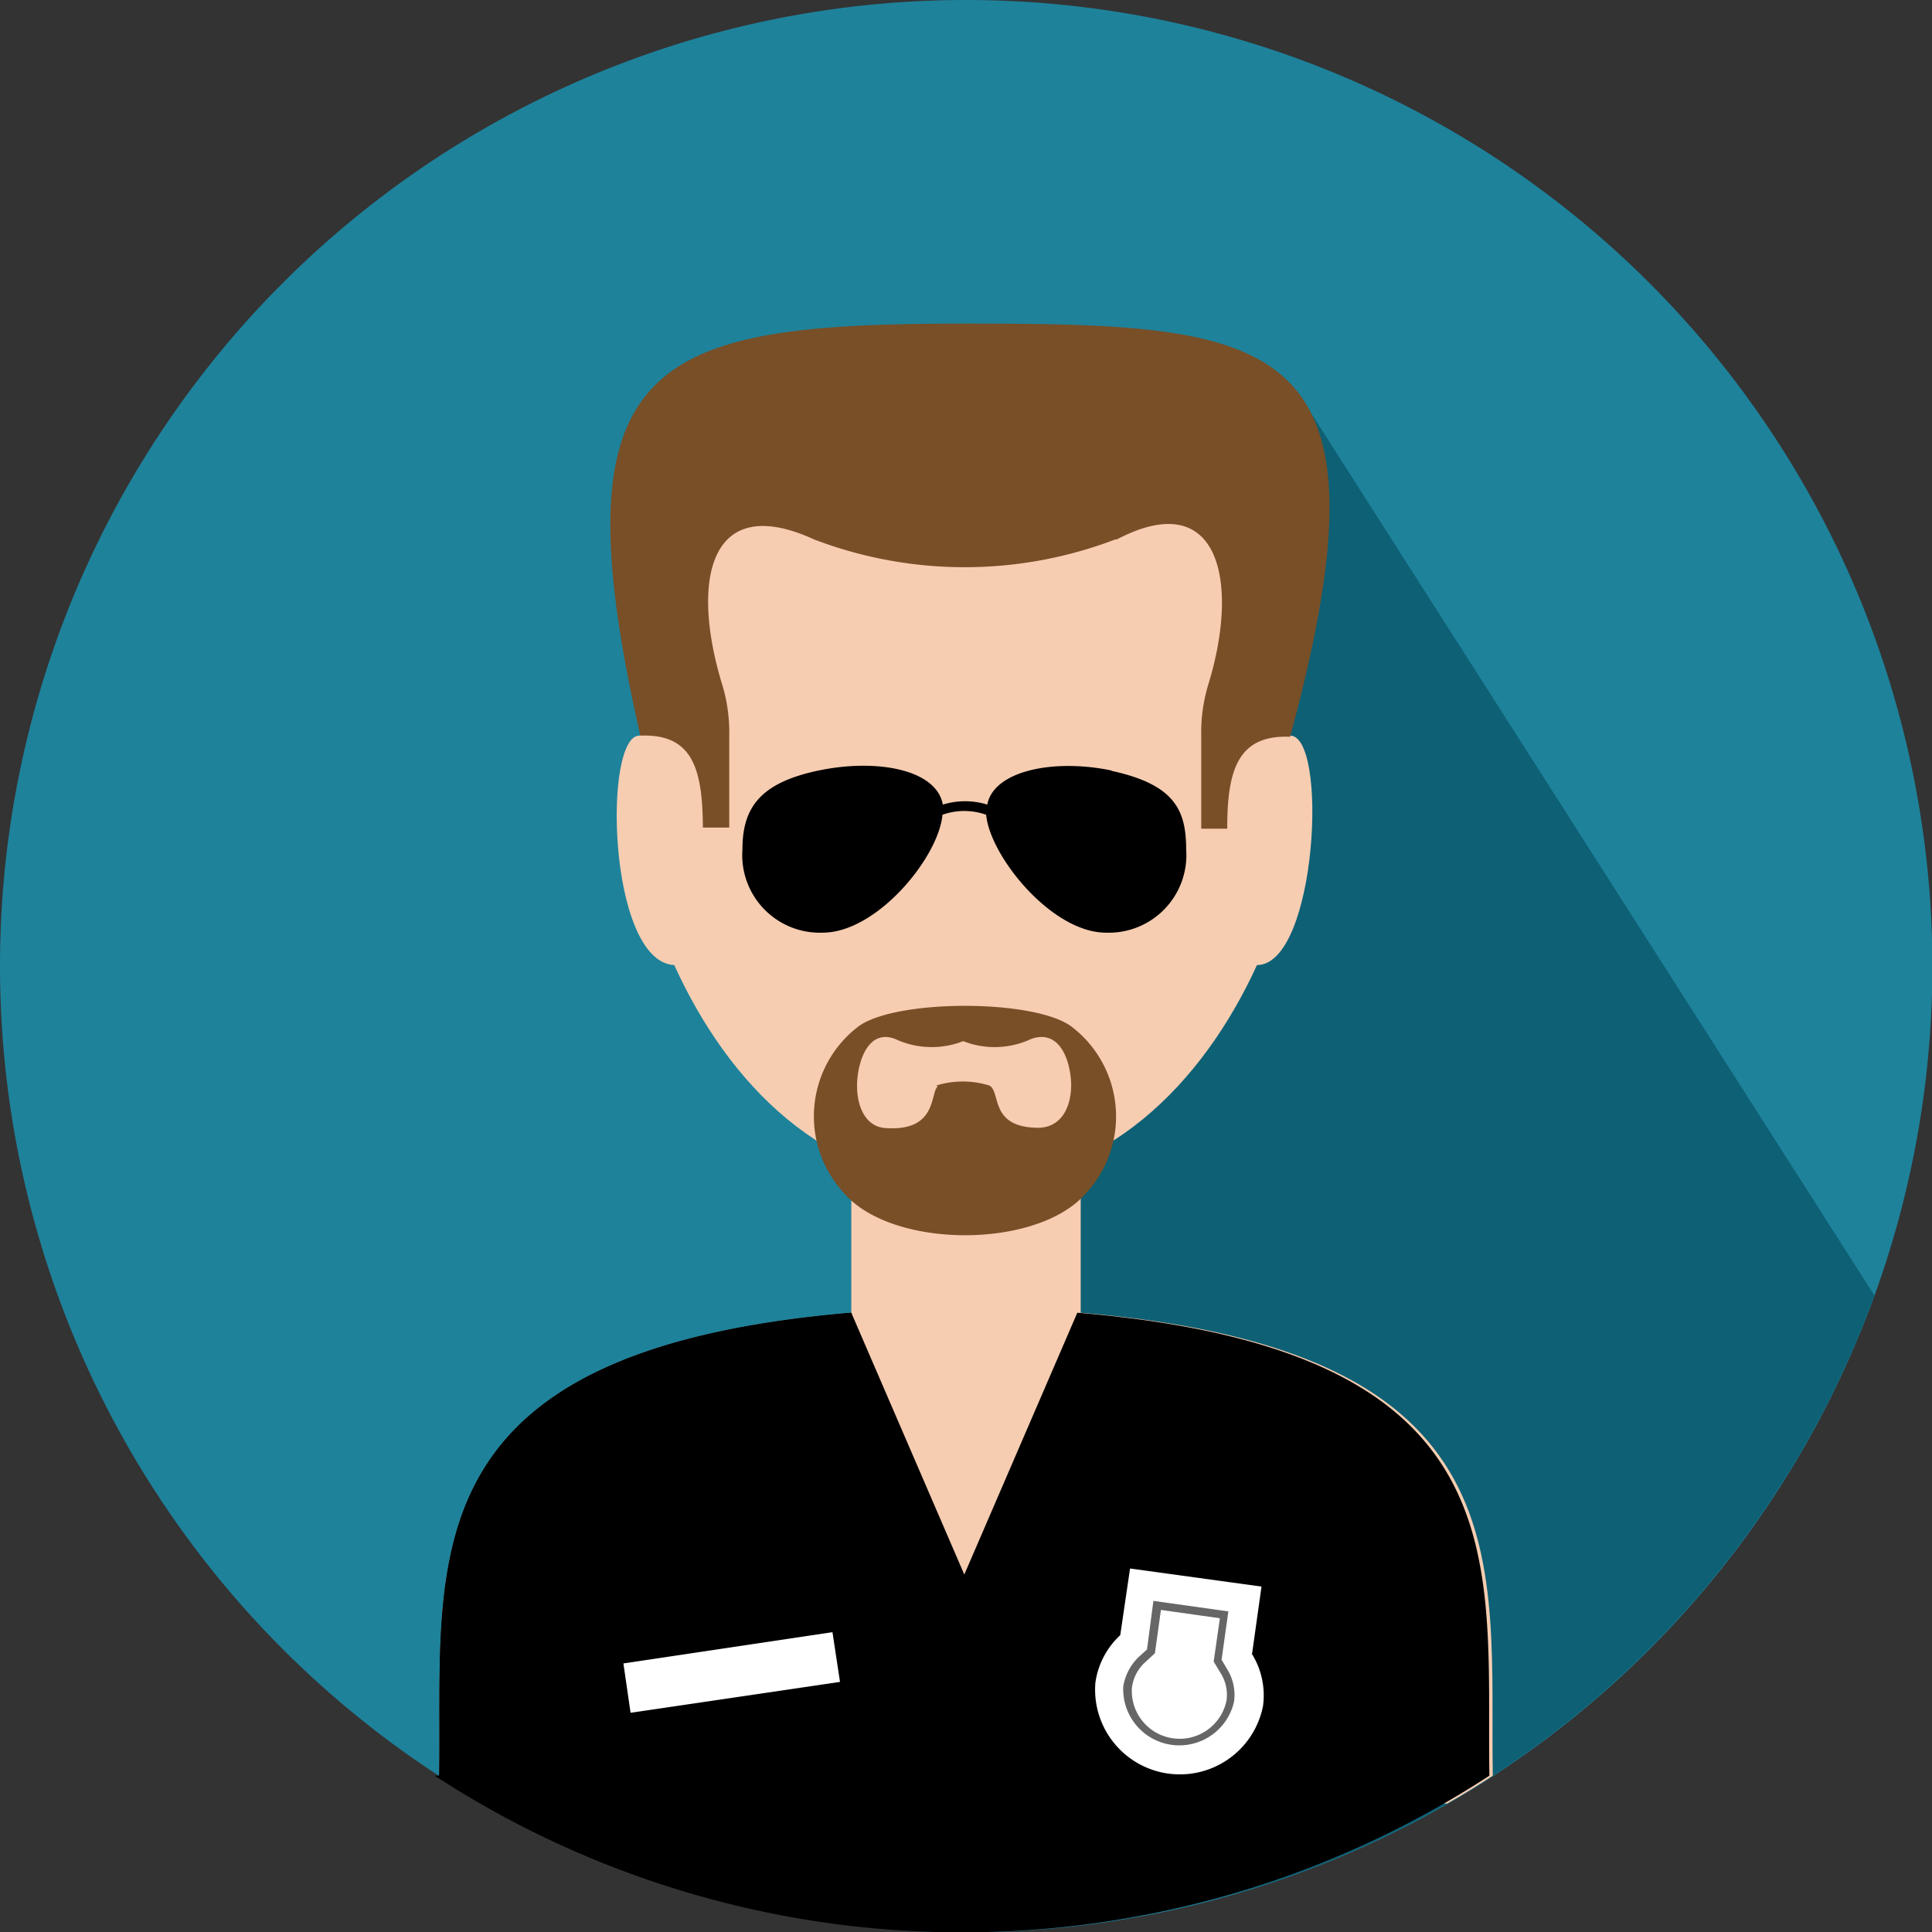
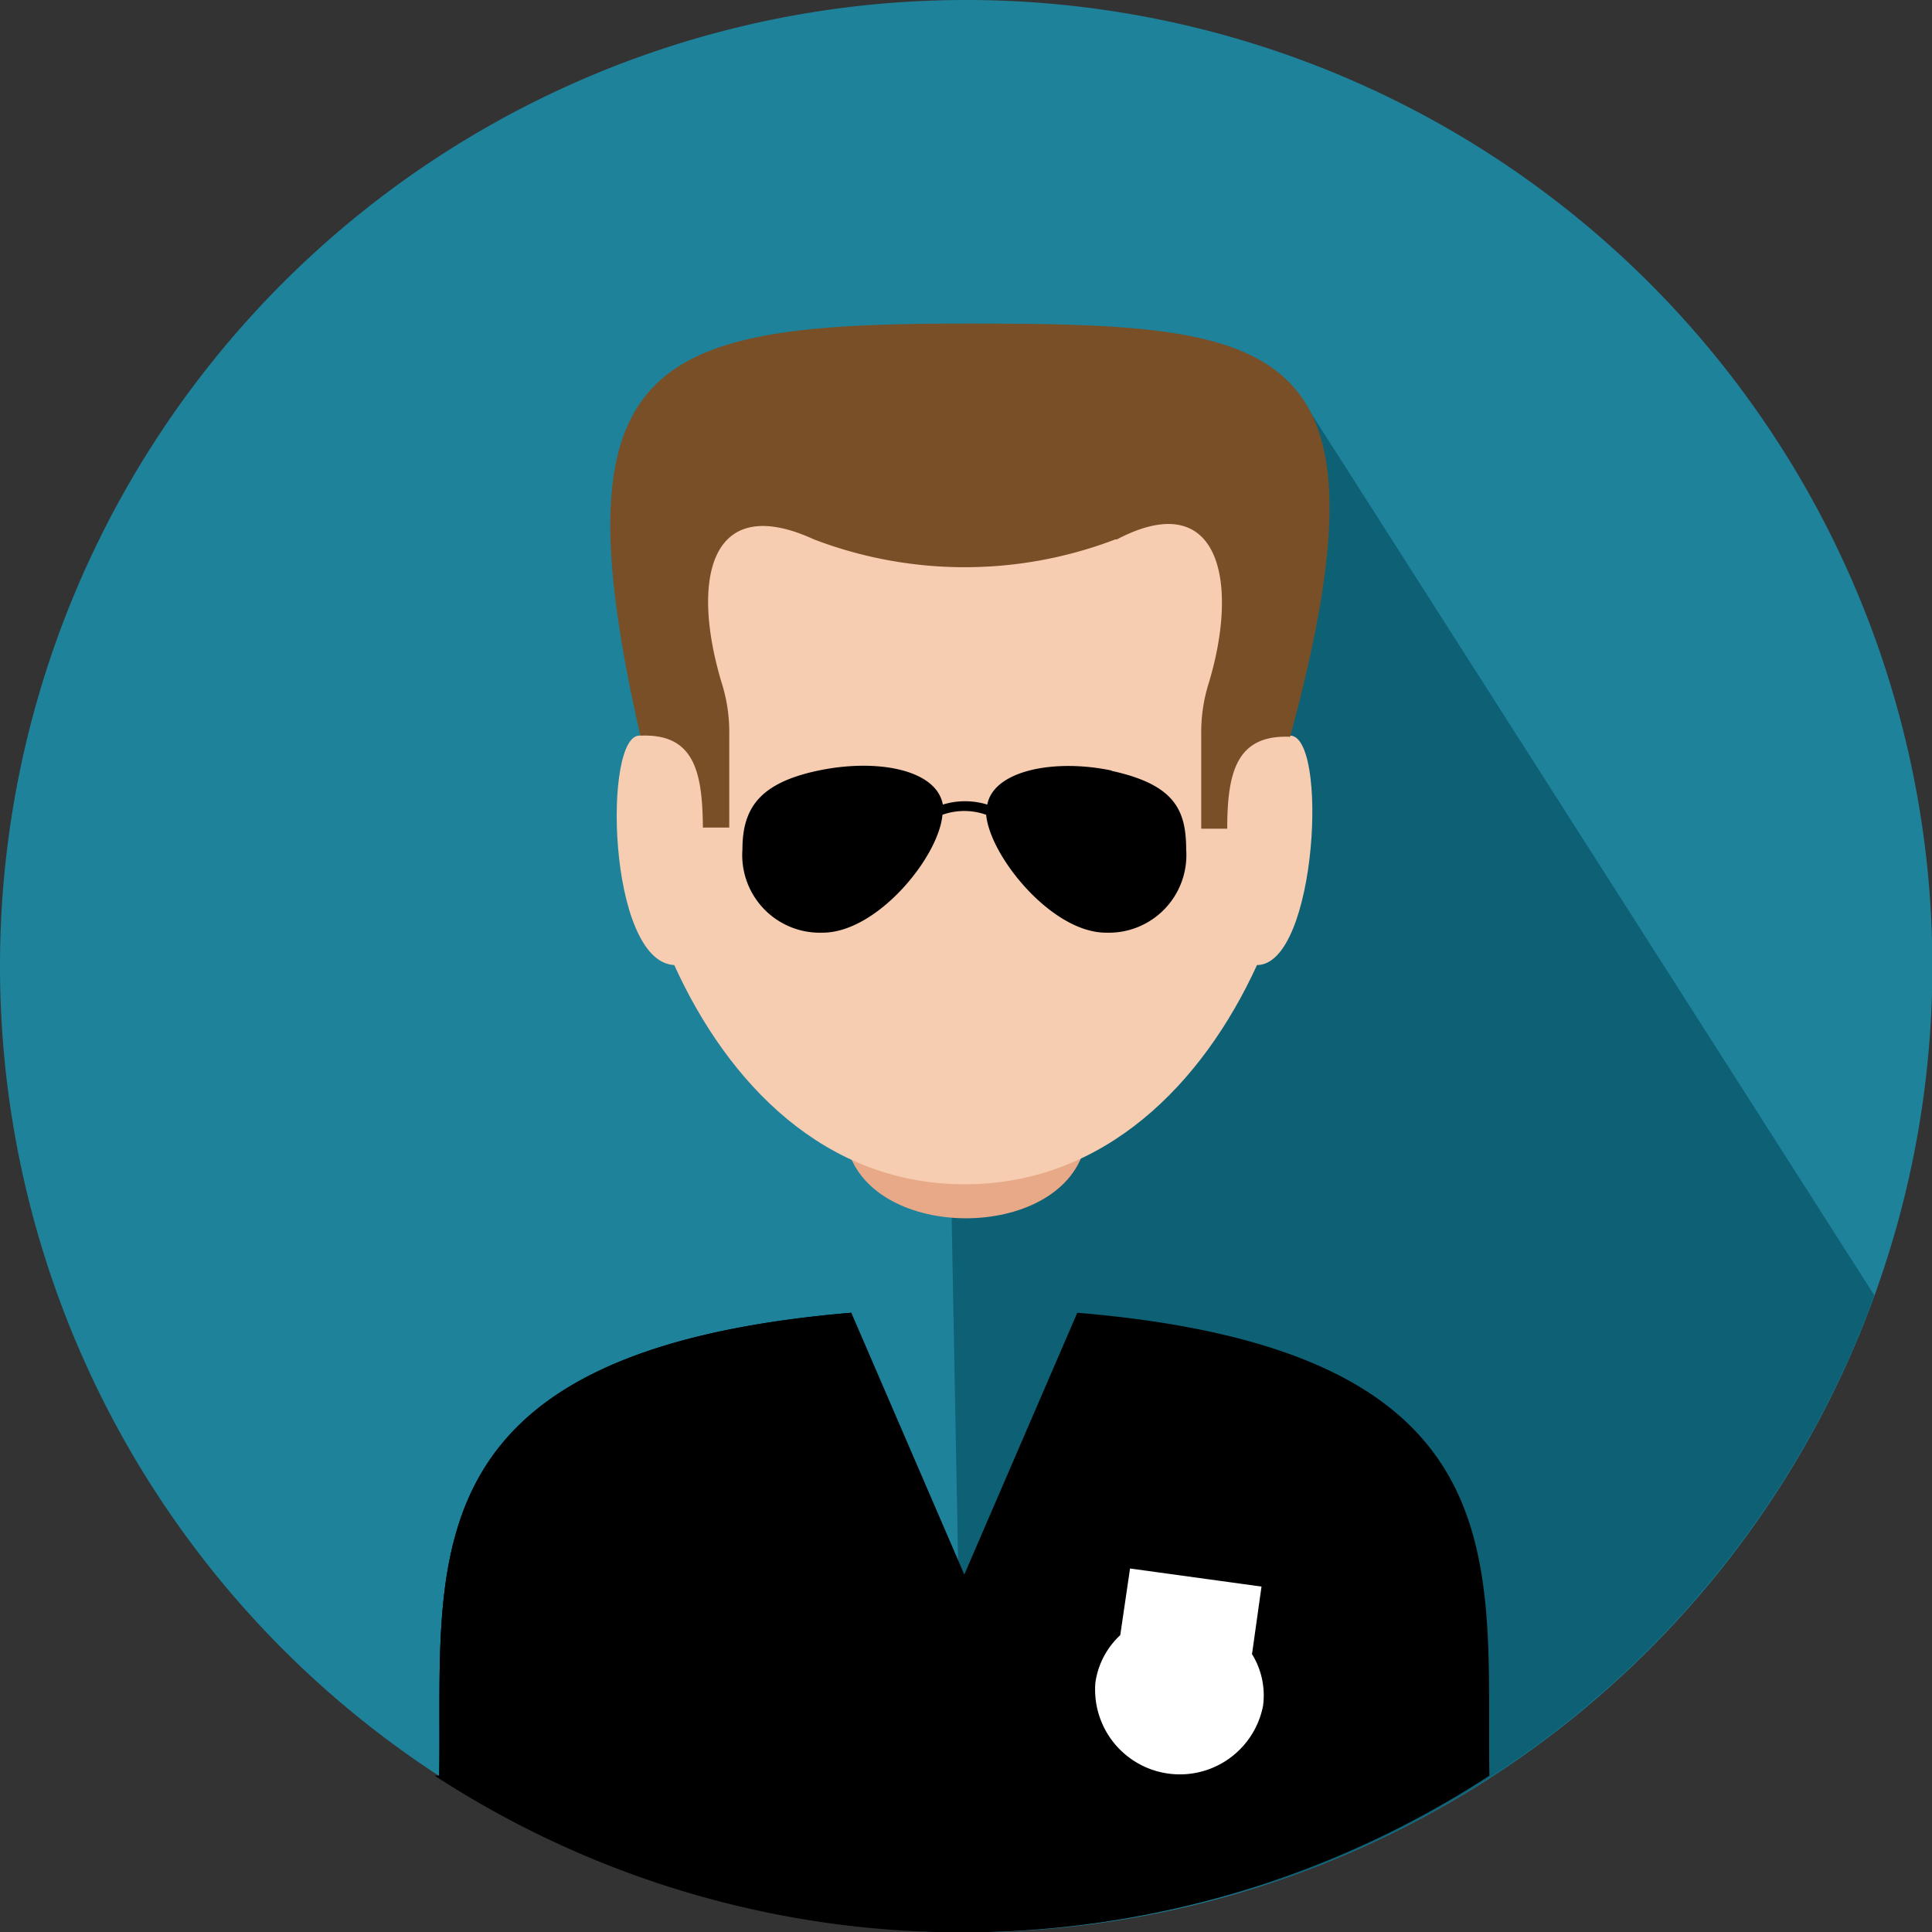
<svg xmlns="http://www.w3.org/2000/svg" viewBox="0 0 51.29 51.29">
  <rect x="0" y="0" width="51.29" height="51.29" fill="#333333" stroke="none" />
  <defs>
    <style>.cls-1{fill:#1e829b;}.cls-1,.cls-2,.cls-3,.cls-4,.cls-5,.cls-6,.cls-7,.cls-8{fill-rule:evenodd;}.cls-2{fill:#0e6075;}.cls-3{fill:#f6cdb1;}.cls-4{fill:#e8a988;}.cls-6{fill:#fff;}.cls-7{fill:#666;}.cls-8{fill:#784f27;}</style>
  </defs>
  <title>Asset 26</title>
  <g id="Layer_2" data-name="Layer 2">
    <g id="Layer_2-2" data-name="Layer 2">
      <path class="cls-1" d="M25.64,0A25.65,25.65,0,1,1,0,25.64,25.64,25.64,0,0,1,25.64,0Z" />
      <path class="cls-2" d="M34.59,10.63,49.76,34.39A25.73,25.73,0,0,1,34.25,49.81a27,27,0,0,1-7.57,1.46H25.62L25.22,30l0-18,9.4-1.34Z" />
-       <path class="cls-3" d="M11.66,47.14c.09-5.62-1-11.28,10.94-12.29V30.31h6.09v4.54c11.92,1,10.85,6.67,10.94,12.29-.4.26-.8.51-1.21.74l-12.7-.07h-.15l-12.7.07c-.41-.23-.81-.48-1.21-.74Z" />
      <path class="cls-4" d="M28.78,30.52H22.51c.71,2.43,5.56,2.43,6.27,0Z" />
      <path class="cls-3" d="M17,19.53c-1-.11-.88,6,.9,6.09,1.43,3.15,4,5.82,7.71,5.82s6.32-2.67,7.76-5.82c1.6,0,1.91-6.2.85-6.09.37-6.64.14-10.78-8.55-10.78S16.6,12.65,17,19.53Z" />
      <path class="cls-5" d="M11.66,47.14c.09-5.62-1-11.28,10.94-12.29l3,11.08v5.36a25.49,25.49,0,0,1-14-4.15Z" />
      <path class="cls-5" d="M11.66,47.14c.09-5.62-1-11.28,10.94-12.29l3,6.95,3-6.95c11.92,1,10.85,6.67,10.94,12.29a25.64,25.64,0,0,1-28,0Z" />
-       <polygon class="cls-6" points="16.55 44.16 22.1 43.33 22.3 44.65 16.74 45.47 16.55 44.16 16.55 44.16" />
      <path class="cls-6" d="M33.23,43.9a2.08,2.08,0,0,1,.3,1.39,2.25,2.25,0,0,1-4.45-.62,2.12,2.12,0,0,1,.66-1.26L30,41.64l3.49.48-.25,1.78Z" />
-       <path class="cls-7" d="M32.62,42.78l-2-.28-.17,1.29-.2.18a1.4,1.4,0,0,0-.43.8,1.49,1.49,0,0,0,2.94.41,1.29,1.29,0,0,0-.19-.88l-.14-.24.18-1.28Zm-.24.18-1.56-.22-.16,1.15-.26.24a1.1,1.1,0,0,0-.35.67,1.27,1.27,0,0,0,2.51.35,1.07,1.07,0,0,0-.16-.74l-.18-.3L32.38,43Z" />
      <path class="cls-5" d="M29.53,20.46c-1.55-.33-3.15,0-3.32.9a2,2,0,0,0-1.18,0c-.17-.94-1.77-1.23-3.32-.9s-2,1-2,2.09a2.06,2.06,0,0,0,2.13,2.21c1.44,0,3.08-2,3.18-3.13a1.73,1.73,0,0,1,1.16,0c.1,1.1,1.74,3.13,3.18,3.13a2.06,2.06,0,0,0,2.13-2.21c0-1.07-.33-1.73-2-2.09Z" />
-       <path class="cls-8" d="M22.75,27.28a3,3,0,0,0-.33,4.41c1.29,1.47,5.11,1.47,6.4,0a3,3,0,0,0-.34-4.41c-.94-.77-4.79-.77-5.73,0Zm2.15,1.56c-.21.14,0,1.18-1.33,1.11-.66,0-.86-.71-.81-1.3s.34-1.32,1-1.07a2.29,2.29,0,0,0,1.81.06,2.29,2.29,0,0,0,1.81-.06c.71-.25,1,.48,1.05,1.07s-.17,1.27-.85,1.29c-1.32,0-1-.94-1.31-1.12a2.38,2.38,0,0,0-1.42,0Z" />
      <path class="cls-8" d="M29.65,14.32c2.69-1.41,3.26,1.06,2.45,3.78a4.38,4.38,0,0,0-.21,1.43V22h.69c0-1.52.26-2.5,1.67-2.44C37.13,8.92,34,8.59,25.64,8.59S14.71,9.48,17,19.53c1.41-.06,1.65.92,1.66,2.44h.7V19.53a4.38,4.38,0,0,0-.21-1.43c-.81-2.72-.31-5.05,2.46-3.78a11.21,11.21,0,0,0,8,0Z" />
    </g>
  </g>
</svg>